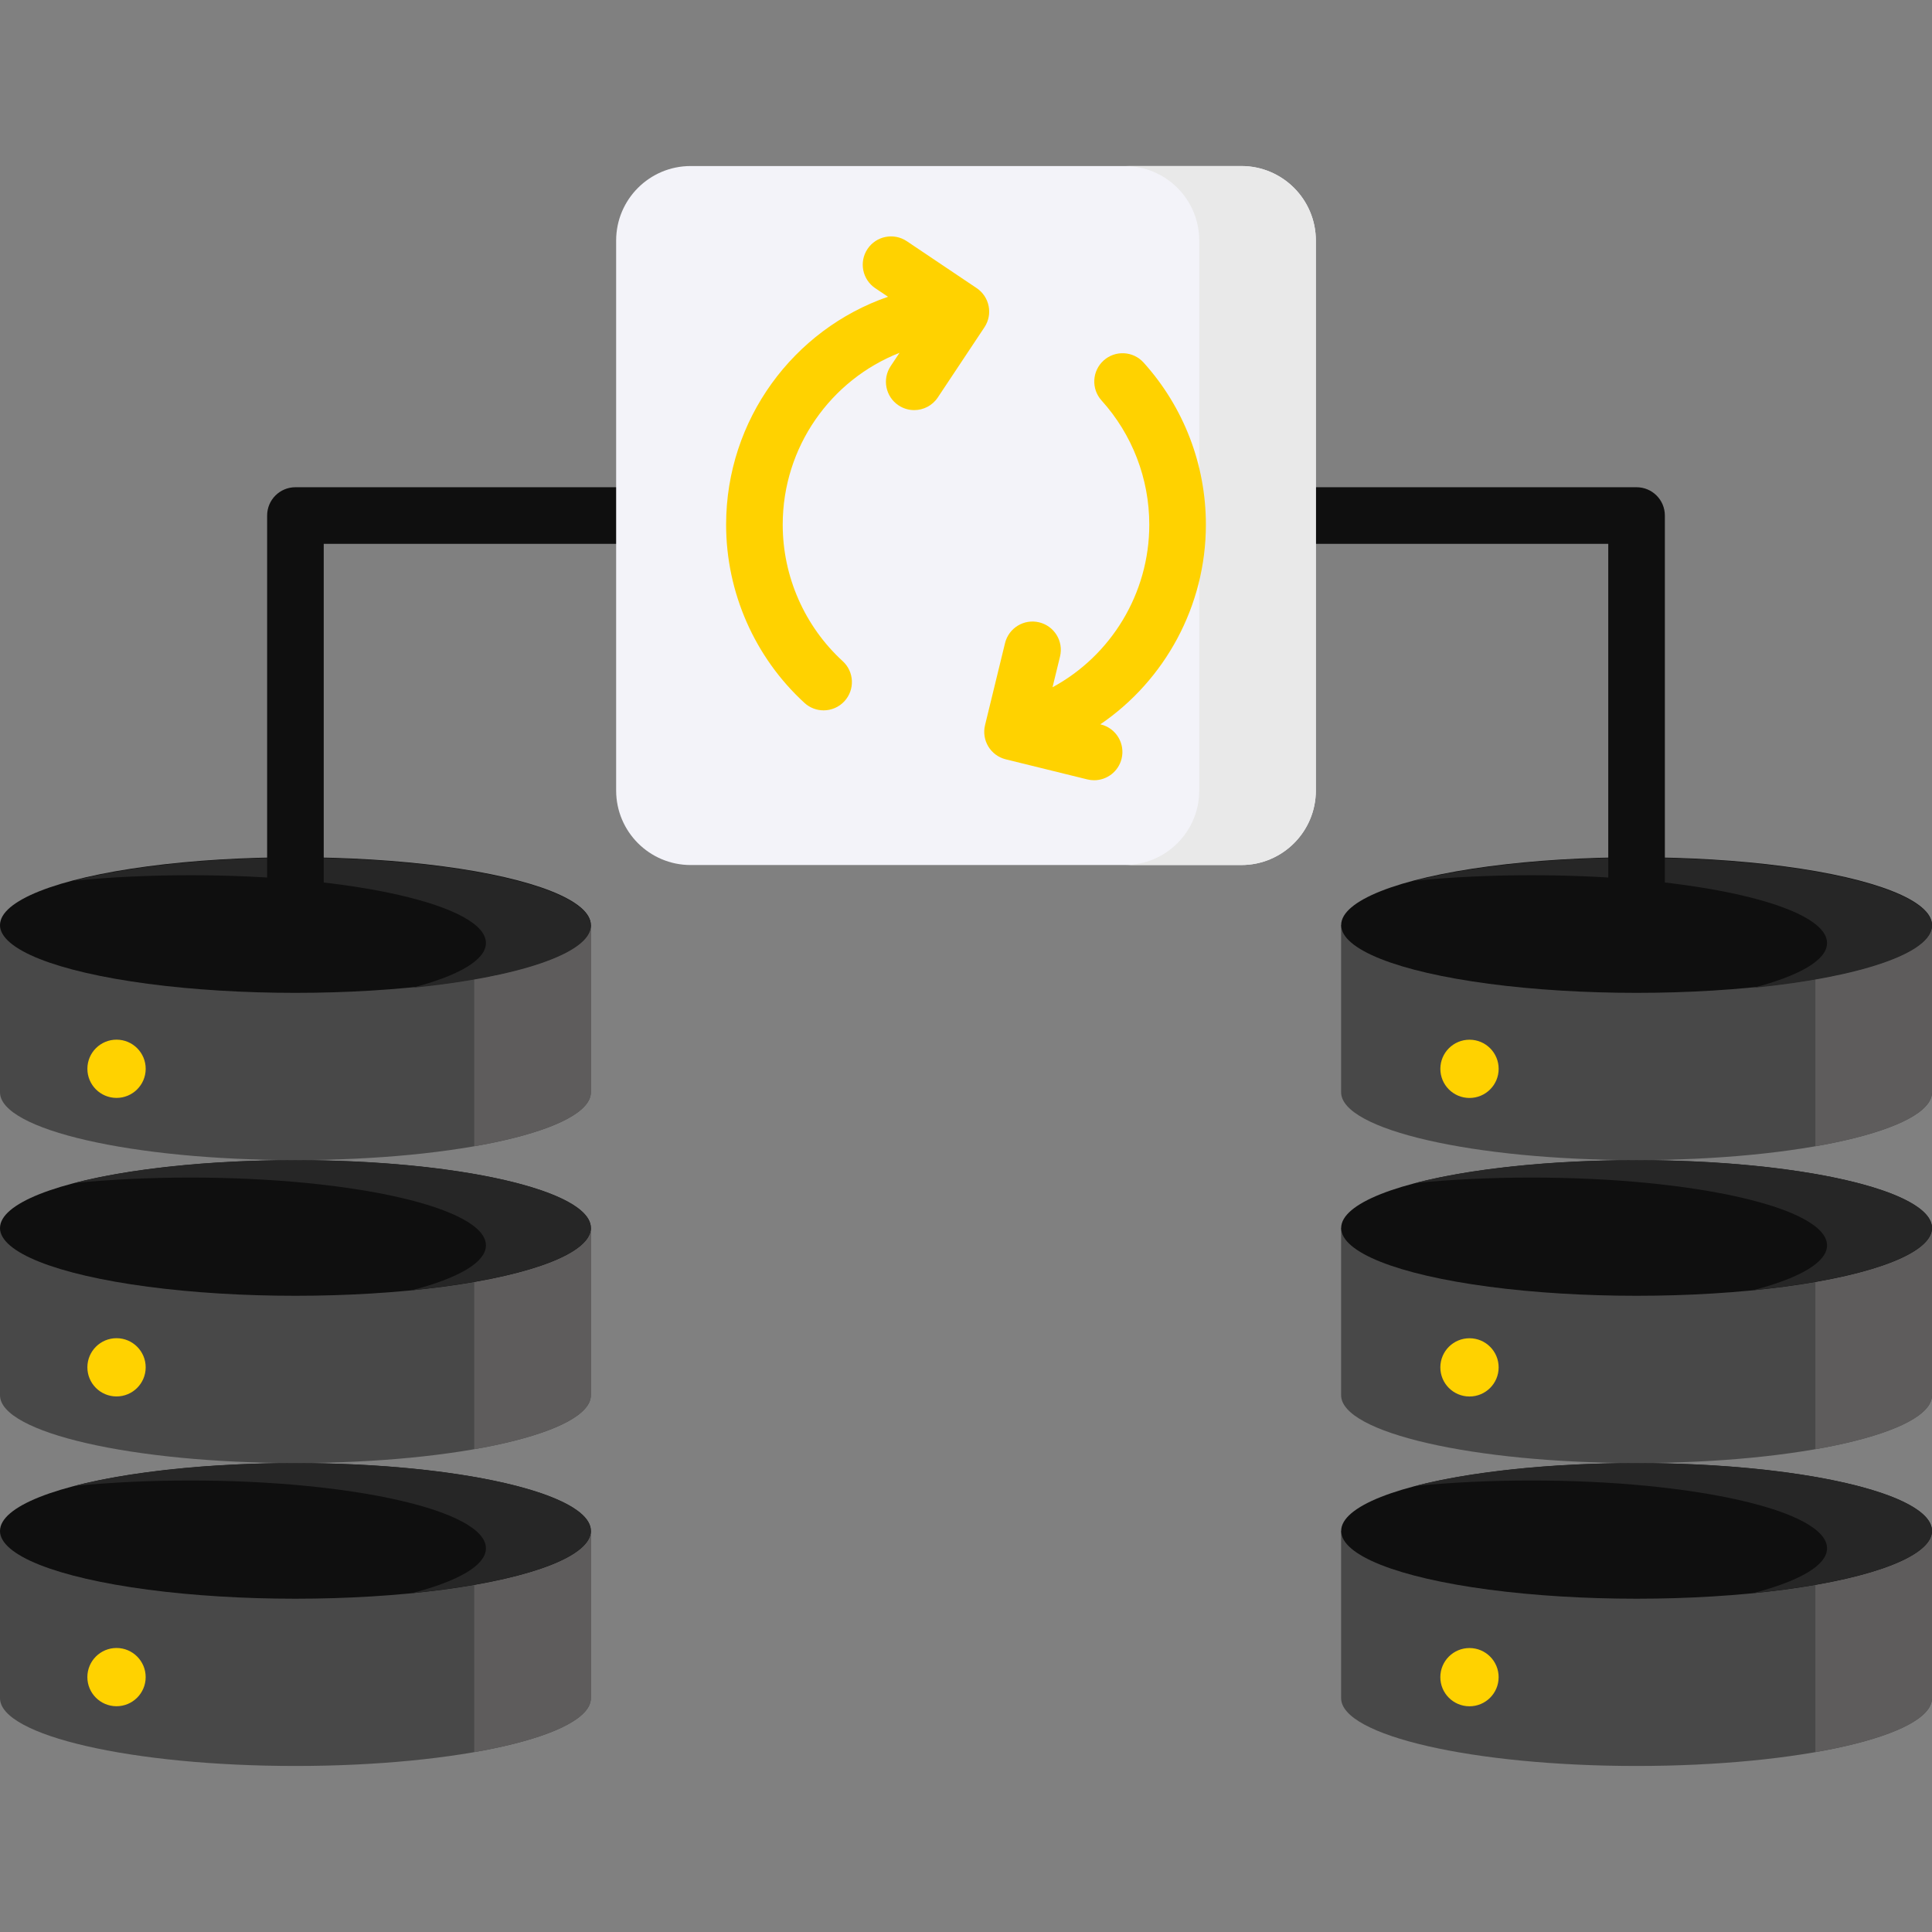
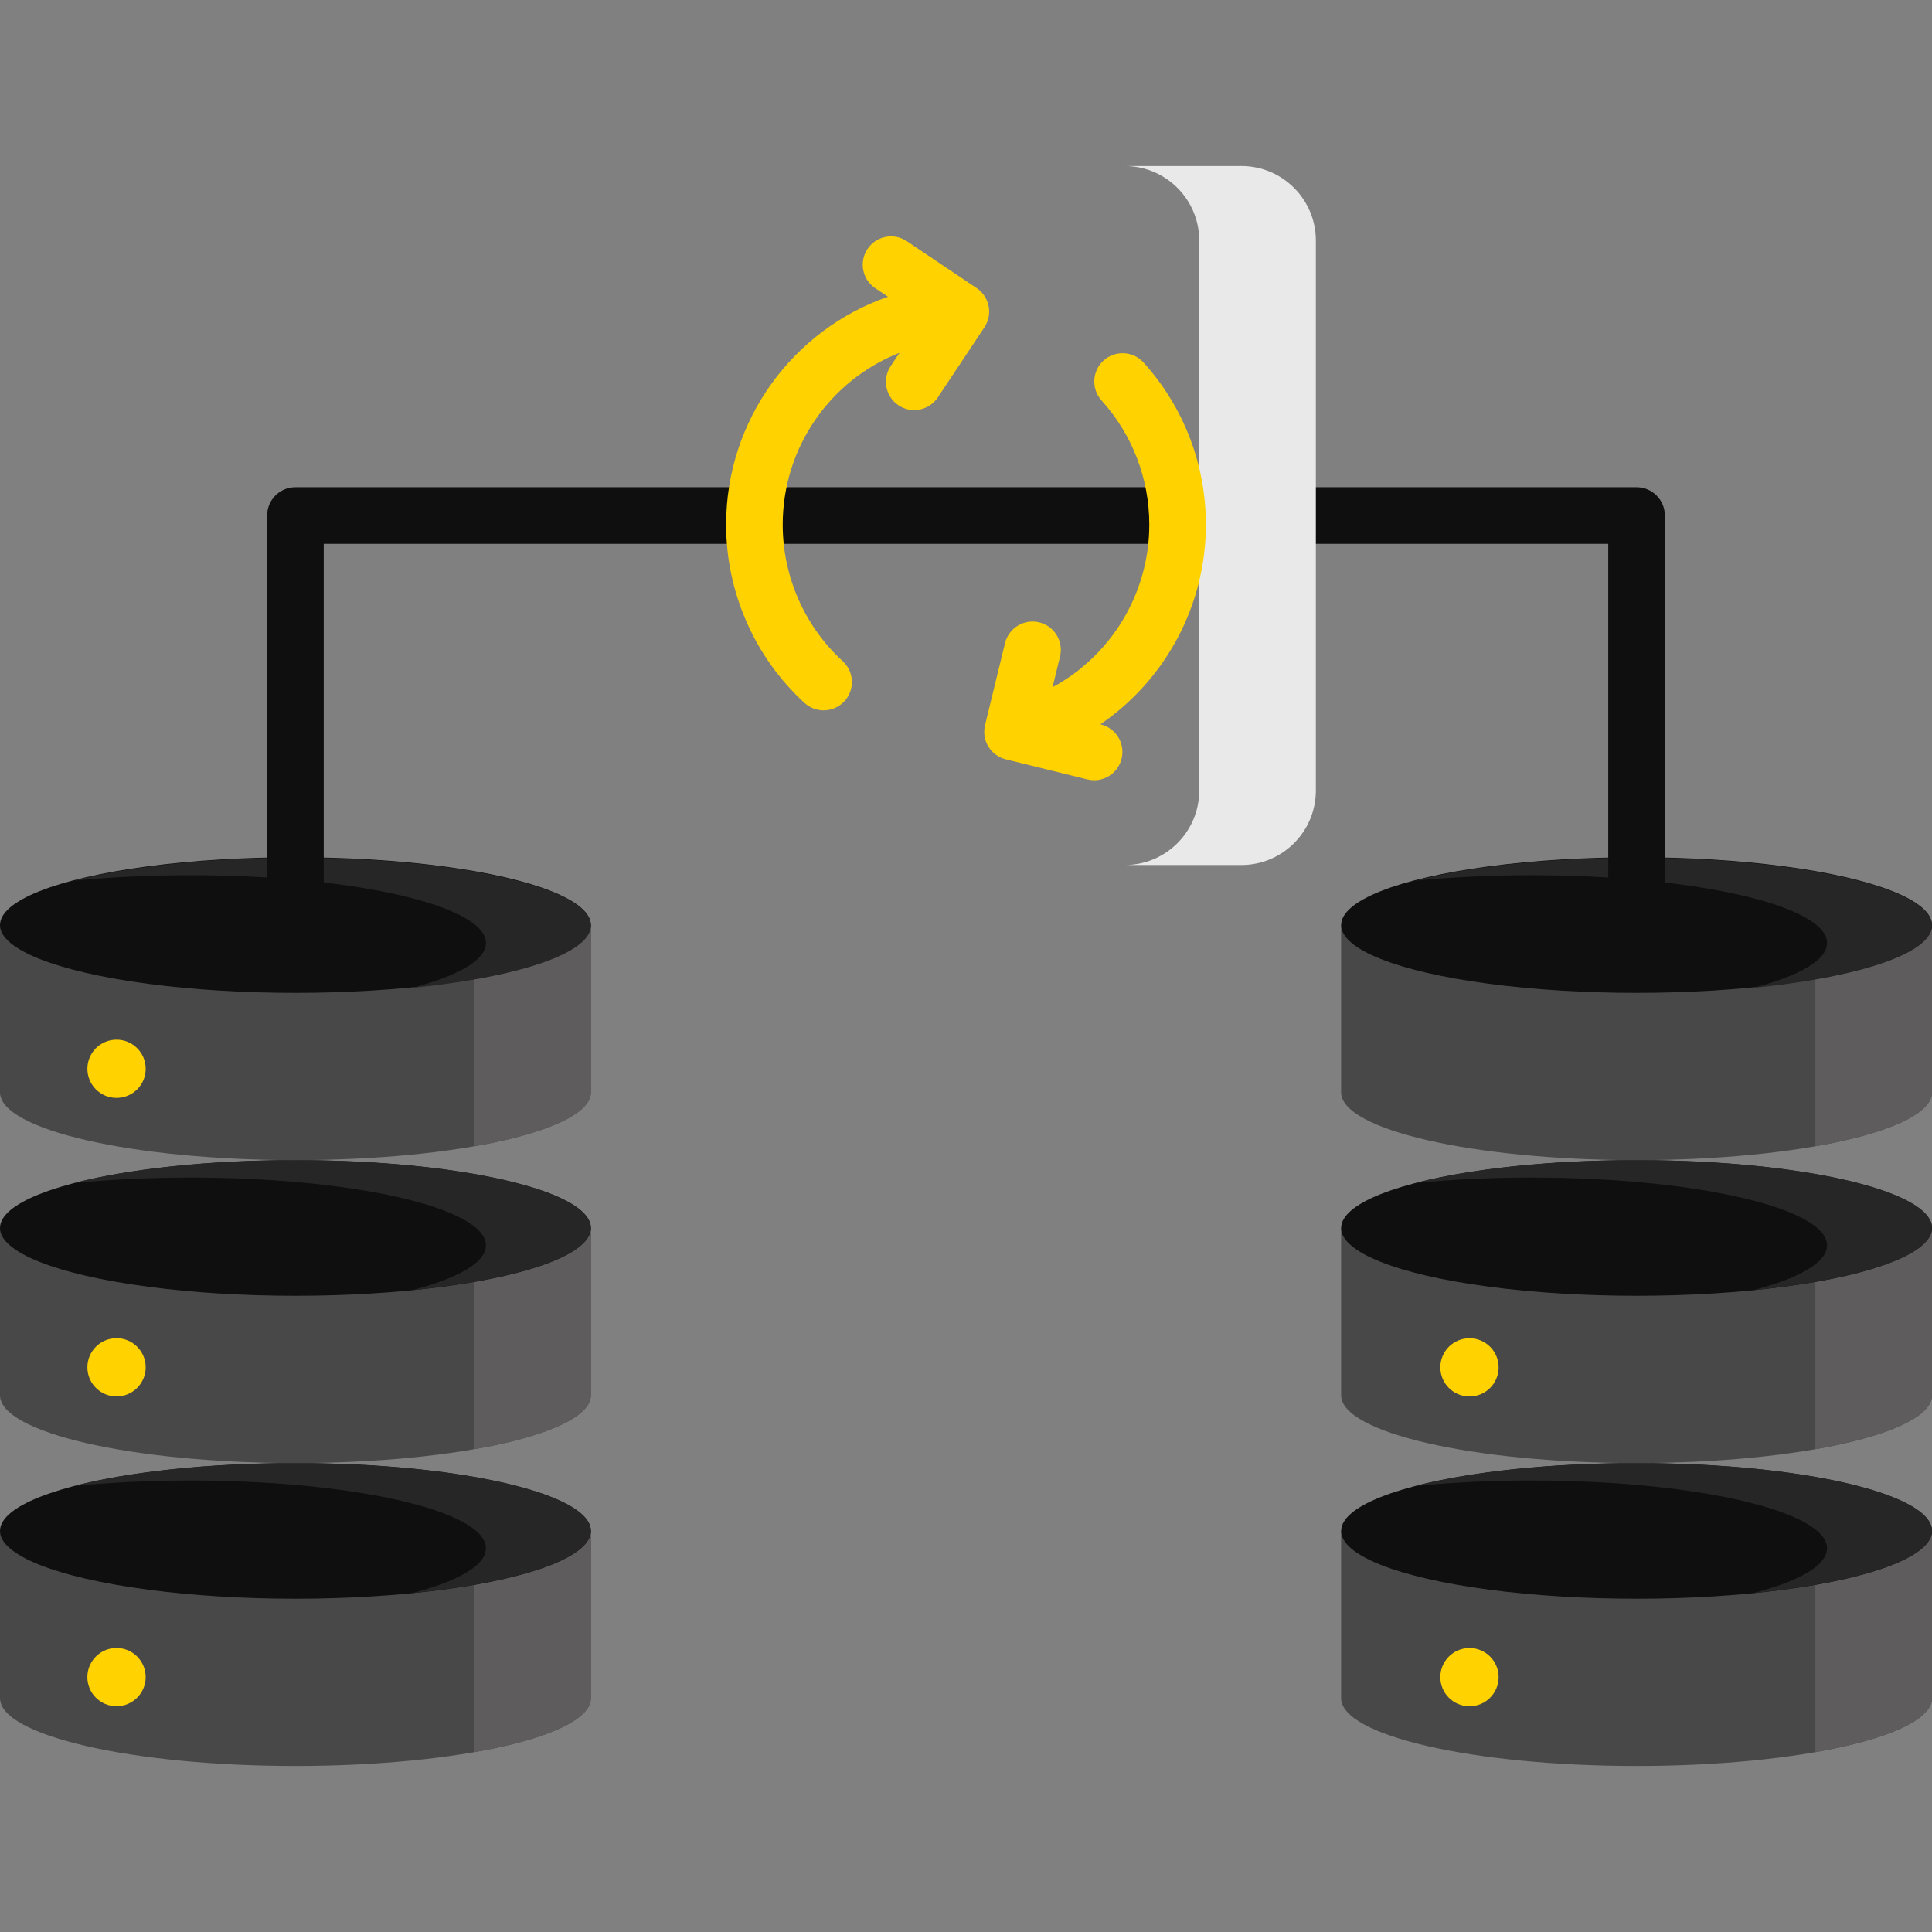
<svg xmlns="http://www.w3.org/2000/svg" width="512" height="512" x="0" y="0" viewBox="0 0 512 512" style="enable-background:new 0 0 512 512" xml:space="preserve" class="">
  <rect x="0" y="0" width="512" height="512" fill="#808080" stroke="none" />
  <g>
    <path style="" d="M512,405.715v44.318c0,9.924-35.054,17.967-78.294,17.967s-78.294-8.043-78.294-17.967v-44.318H512z" fill="#484848" data-original="#6e6b87" class="" />
-     <path style="" d="M481.095,405.715v58.618c18.777-3.282,30.905-8.465,30.905-14.3v-44.318L481.095,405.715 L481.095,405.715z" fill="#5e5c5c" data-original="#625f78" class="" />
+     <path style="" d="M481.095,405.715v58.618c18.777-3.282,30.905-8.465,30.905-14.3v-44.318L481.095,405.715z" fill="#5e5c5c" data-original="#625f78" class="" />
    <ellipse style="" cx="433.71" cy="405.71" rx="78.29" ry="17.967" fill="#0f0f0f" data-original="#57566b" class="" />
    <path style="" d="M433.706,387.718c-23.386,0-44.364,2.356-58.71,6.087c9.48-0.935,19.921-1.456,30.895-1.456 c43.24,0,78.294,8.044,78.294,17.967c0,4.556-7.404,8.713-19.584,11.88c27.875-2.75,47.399-9.107,47.399-16.511 C512,395.762,476.947,387.718,433.706,387.718z" fill="#262626" data-original="#4d4c5e" class="" />
    <path style="" d="M512,325.433v44.318c0,9.924-35.054,17.967-78.294,17.967s-78.294-8.043-78.294-17.967v-44.318H512z" fill="#484848" data-original="#6e6b87" class="" />
    <path style="" d="M481.095,325.433v58.618c18.777-3.282,30.905-8.465,30.905-14.3v-44.318L481.095,325.433 L481.095,325.433z" fill="#5e5c5c" data-original="#625f78" class="" />
    <ellipse style="" cx="433.71" cy="325.43" rx="78.29" ry="17.967" fill="#0f0f0f" data-original="#57566b" class="" />
    <path style="" d="M433.706,307.437c-23.386,0-44.364,2.356-58.71,6.087c9.48-0.935,19.921-1.456,30.895-1.456 c43.24,0,78.294,8.044,78.294,17.967c0,4.556-7.404,8.713-19.584,11.88c27.875-2.75,47.399-9.107,47.399-16.511 C512,315.481,476.947,307.437,433.706,307.437z" fill="#262626" data-original="#4d4c5e" class="" />
    <path style="" d="M512,245.151v44.318c0,9.924-35.054,17.967-78.294,17.967s-78.294-8.043-78.294-17.967v-44.318H512z" fill="#484848" data-original="#6e6b87" class="" />
    <path style="" d="M481.095,245.151v58.618c18.777-3.282,30.905-8.465,30.905-14.3v-44.318L481.095,245.151 L481.095,245.151z" fill="#5e5c5c" data-original="#625f78" class="" />
    <ellipse style="" cx="433.71" cy="245.15" rx="78.29" ry="17.967" fill="#0f0f0f" data-original="#57566b" class="" />
    <path style="" d="M433.706,227.312c-23.386,0-44.364,2.356-58.71,6.087c9.48-0.935,19.921-1.456,30.895-1.456 c43.24,0,78.294,8.044,78.294,17.967c0,4.556-7.404,8.713-19.584,11.88c27.875-2.75,47.399-9.107,47.399-16.511 C512,235.356,476.947,227.312,433.706,227.312z" fill="#262626" data-original="#4d4c5e" class="" />
    <path style="" d="M156.588,405.715v44.318c0,9.924-35.054,17.967-78.294,17.967S0,459.957,0,450.033v-44.318H156.588z" fill="#484848" data-original="#6e6b87" class="" />
    <path style="" d="M125.682,405.715v58.618c18.777-3.282,30.905-8.465,30.905-14.3v-44.318L125.682,405.715 L125.682,405.715z" fill="#5e5c5c" data-original="#625f78" class="" />
    <ellipse style="" cx="78.29" cy="405.71" rx="78.29" ry="17.967" fill="#0f0f0f" data-original="#57566b" class="" />
    <path style="" d="M78.294,387.718c-23.386,0-44.364,2.356-58.71,6.087c9.48-0.935,19.921-1.456,30.895-1.456 c43.24,0,78.294,8.044,78.294,17.967c0,4.556-7.404,8.713-19.584,11.88c27.875-2.75,47.399-9.107,47.399-16.511 C156.588,395.762,121.534,387.718,78.294,387.718z" fill="#262626" data-original="#4d4c5e" class="" />
    <path style="" d="M156.588,325.433v44.318c0,9.924-35.054,17.967-78.294,17.967S0,379.675,0,369.751v-44.318H156.588z" fill="#484848" data-original="#6e6b87" class="" />
    <path style="" d="M125.682,325.433v58.618c18.777-3.282,30.905-8.465,30.905-14.3v-44.318L125.682,325.433 L125.682,325.433z" fill="#5e5c5c" data-original="#625f78" class="" />
    <ellipse style="" cx="78.29" cy="325.43" rx="78.29" ry="17.967" fill="#0f0f0f" data-original="#57566b" class="" />
    <path style="" d="M78.294,307.437c-23.386,0-44.364,2.356-58.71,6.087c9.48-0.935,19.921-1.456,30.895-1.456 c43.24,0,78.294,8.044,78.294,17.967c0,4.556-7.404,8.713-19.584,11.88c27.875-2.75,47.399-9.107,47.399-16.511 C156.588,315.481,121.534,307.437,78.294,307.437z" fill="#262626" data-original="#4d4c5e" class="" />
    <path style="" d="M156.588,245.151v44.318c0,9.924-35.054,17.967-78.294,17.967S0,299.393,0,289.47v-44.318h156.588 V245.151z" fill="#484848" data-original="#6e6b87" class="" />
    <path style="" d="M125.682,245.151v58.618c18.777-3.282,30.905-8.465,30.905-14.3v-44.318L125.682,245.151 L125.682,245.151z" fill="#5e5c5c" data-original="#625f78" class="" />
    <ellipse style="" cx="78.29" cy="245.15" rx="78.29" ry="17.967" fill="#0f0f0f" data-original="#57566b" class="" />
    <path style="" d="M78.294,227.312c-23.386,0-44.364,2.356-58.71,6.087c9.48-0.935,19.921-1.456,30.895-1.456 c43.24,0,78.294,8.044,78.294,17.967c0,4.556-7.404,8.713-19.584,11.88c27.875-2.75,47.399-9.107,47.399-16.511 C156.588,235.356,121.534,227.312,78.294,227.312z" fill="#262626" data-original="#4d4c5e" class="" />
    <path style="" d="M433.706,129.121H78.293c-4.142,0-7.5,3.357-7.5,7.5v100.854c0,4.143,3.358,7.5,7.5,7.5 s7.5-3.357,7.5-7.5v-93.354h340.413v100.43c0,4.143,3.358,7.5,7.5,7.5s7.5-3.357,7.5-7.5v-107.93 C441.206,132.479,437.848,129.121,433.706,129.121z" fill="#0f0f0f" data-original="#444b66" class="" />
-     <path style="" d="M328.962,229.243H183.038c-10.91,0-19.754-8.844-19.754-19.754V63.754 c0-10.91,8.844-19.754,19.754-19.754h145.924c10.91,0,19.754,8.844,19.754,19.754v145.734 C348.716,220.398,339.872,229.243,328.962,229.243z" fill="#f3f3f9" data-original="#ec5569" class="" />
    <path style="" d="M328.952,44h-30.905c10.915,0,19.764,8.84,19.764,19.744v145.755 c0,10.904-8.849,19.744-19.764,19.744h30.905c10.915,0,19.764-8.84,19.764-19.744V63.744C348.716,52.84,339.868,44,328.952,44z" fill="#e9e9e9" data-original="#e63950" class="" />
    <g>
      <path style="" d="M319.573,139.04c0-15.902-5.864-31.158-16.512-42.957c-2.774-3.075-7.517-3.318-10.593-0.544 c-3.075,2.775-3.318,7.518-0.543,10.593c8.156,9.038,12.648,20.726,12.648,32.908c0,18.249-10.147,34.717-25.64,43.088l1.983-8.138 c0.981-4.024-1.486-8.081-5.511-9.063c-4.027-0.983-8.082,1.487-9.063,5.512l-5.296,21.732c-0.979,4.018,1.478,8.069,5.493,9.058 l21.619,5.324c0.603,0.148,1.206,0.22,1.799,0.22c3.371,0,6.435-2.289,7.276-5.708c0.991-4.022-1.467-8.086-5.489-9.076 l-0.142-0.035C308.699,180.297,319.573,160.617,319.573,139.04z" fill="#ffd200" data-original="#fad87c" class="" />
      <path style="" d="M258.824,76.353l-18.507-12.43c-3.439-2.309-8.099-1.395-10.408,2.045 c-2.31,3.438-1.394,8.099,2.044,10.408l3.38,2.27c-25.05,8.655-42.906,32.563-42.906,60.395c0,17.932,7.571,35.151,20.772,47.242 c1.44,1.319,3.254,1.97,5.064,1.97c2.03,0,4.054-0.819,5.533-2.435c2.798-3.055,2.589-7.799-0.465-10.596 c-10.107-9.258-15.904-22.445-15.904-36.182c0-20.612,12.779-38.41,30.95-45.536l-2.345,3.529 c-2.292,3.45-1.354,8.105,2.095,10.397c1.277,0.849,2.718,1.255,4.145,1.255c2.427,0,4.809-1.177,6.253-3.35l12.364-18.604 C263.173,83.292,262.25,78.654,258.824,76.353z" fill="#ffd200" data-original="#fad87c" class="" />
      <ellipse transform="matrix(0.003 -1 1 0.003 -252.531 313.28)" style="" cx="30.892" cy="283.323" rx="7.718" ry="7.726" fill="#ffd200" data-original="#fad87c" class="" />
      <ellipse transform="matrix(0.003 -1 1 0.003 -331.674 392.156)" style="" cx="30.889" cy="362.463" rx="7.718" ry="7.726" fill="#ffd200" data-original="#fad87c" class="" />
      <ellipse transform="matrix(0.003 -1 1 0.003 -413.799 474.002)" style="" cx="30.885" cy="444.584" rx="7.718" ry="7.726" fill="#ffd200" data-original="#fad87c" class="" />
-       <ellipse transform="matrix(0.003 -1 1 0.003 104.925 671.952)" style="" cx="389.549" cy="283.34" rx="7.718" ry="7.726" fill="#ffd200" data-original="#fad87c" class="" />
      <ellipse transform="matrix(0.003 -1 1 0.003 25.782 750.826)" style="" cx="389.545" cy="362.48" rx="7.718" ry="7.726" fill="#ffd200" data-original="#fad87c" class="" />
      <ellipse transform="matrix(0.003 -1 1 0.003 -56.342 832.673)" style="" cx="389.542" cy="444.601" rx="7.718" ry="7.726" fill="#ffd200" data-original="#fad87c" class="" />
    </g>
    <g> </g>
    <g> </g>
    <g> </g>
    <g> </g>
    <g> </g>
    <g> </g>
    <g> </g>
    <g> </g>
    <g> </g>
    <g> </g>
    <g> </g>
    <g> </g>
    <g> </g>
    <g> </g>
    <g> </g>
  </g>
</svg>